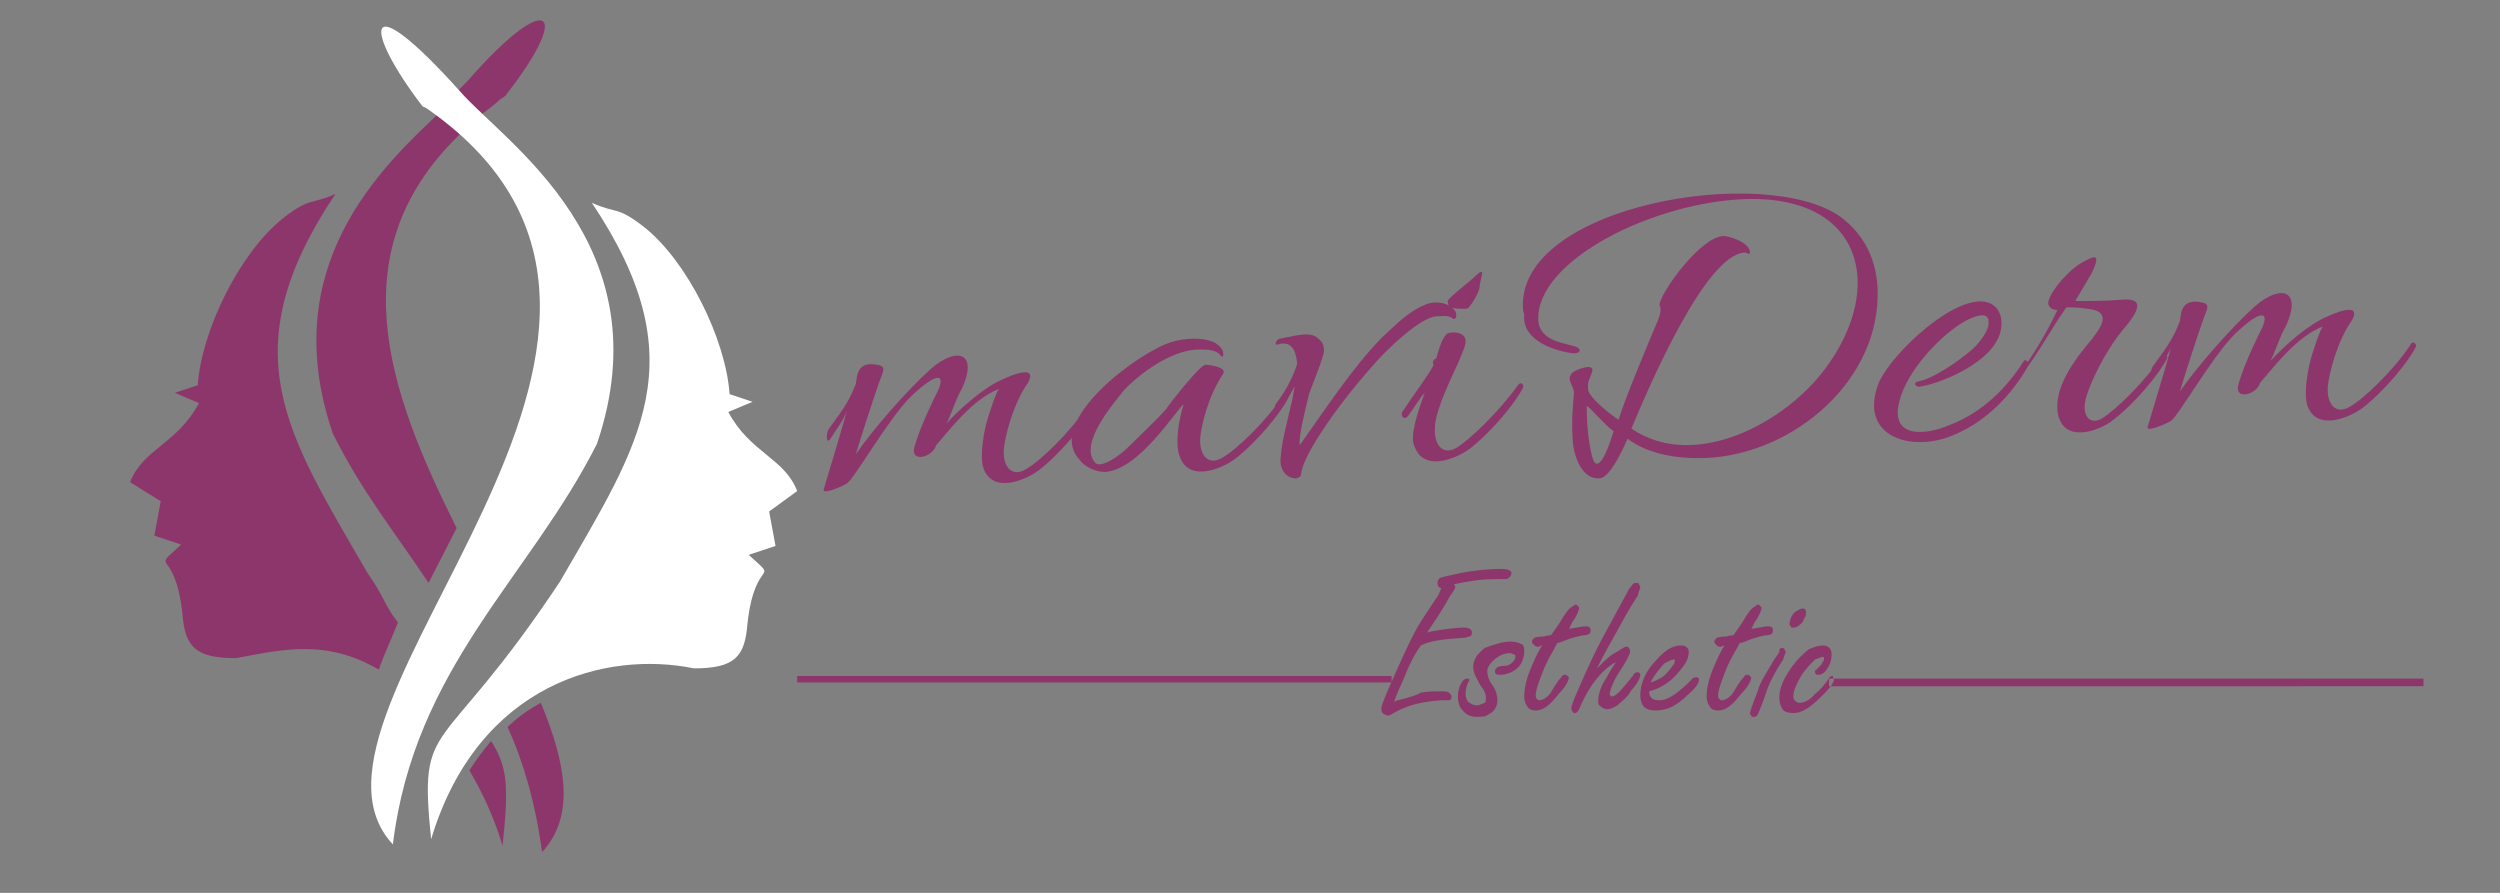
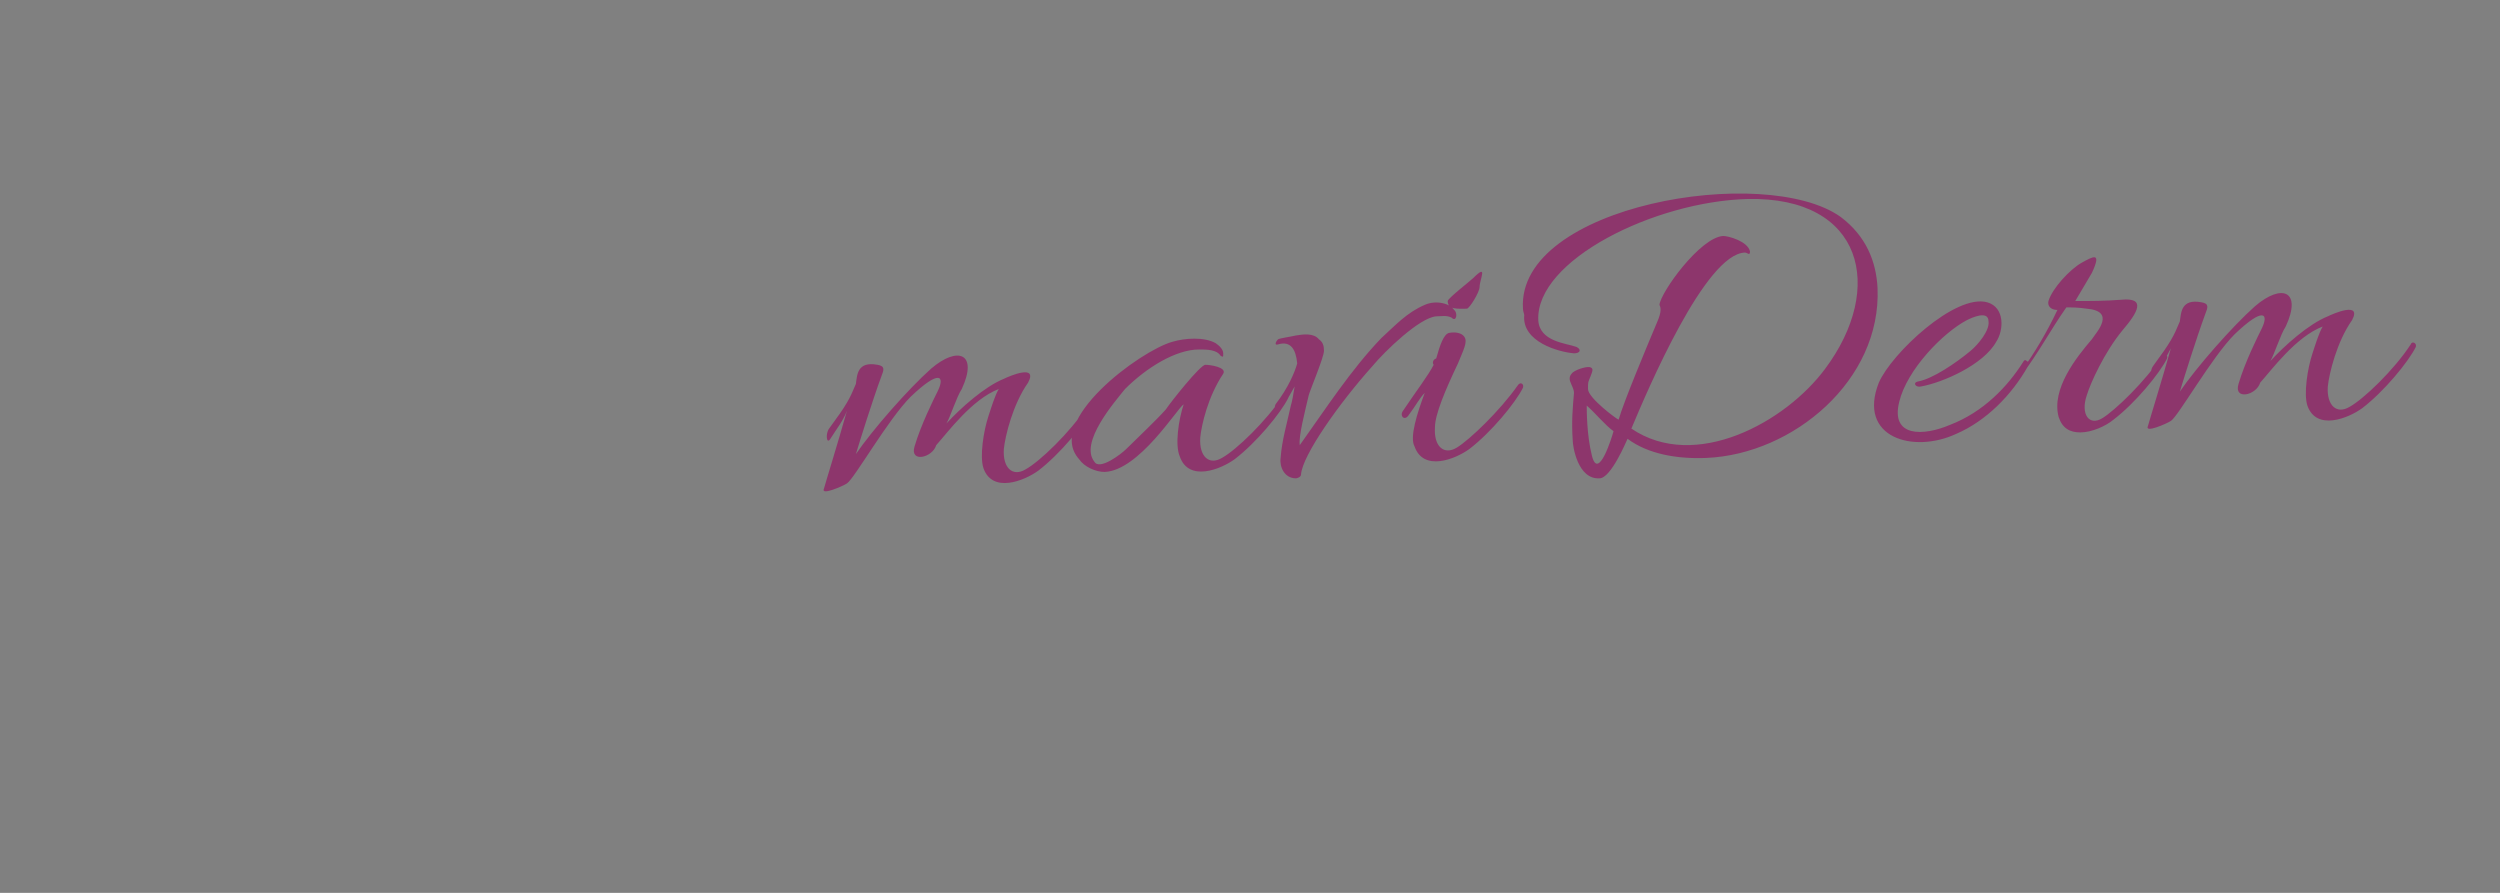
<svg xmlns="http://www.w3.org/2000/svg" version="1.1" id="katman_1" x="0" y="0" viewBox="0 0 196 70" xml:space="preserve">
  <rect x="0" y="0" width="196" height="70" fill="#808080" stroke="none" />
  <style>.st0{fill:#8d366c}</style>
  <path class="st0" d="M170.2 27.3c-.7 2.5-1.7 5.7-1.8 6.1-.3.6 1.5-.2 1.8-.4.6-.4 3.2-5 5-6.8 2.3-2.2 2.7-1.6 2.1-.4-.3.6-1.3 2.6-1.8 4.3-.4 1.3 1.4.9 1.7-.1.9-1 2.8-3.6 4.9-4.4-.3.5-.6 1.5-.8 2.1-.4 1.2-.7 3.2-.4 4.1.7 2 3.2 1 4.3.2 1.7-1.3 3.6-3.6 4.2-4.8.1-.3-.3-.5-.4-.2-1.3 2-3.7 4.3-4.8 4.9-1 .6-1.8-.1-1.7-1.6.1-1 .7-3.5 1.9-5.2.8-1.5-1.5-.5-1.9-.3-1.5.6-3.4 2.3-4.5 3.5.3-.5.8-2.1 1.2-2.7 1.3-2.8-.3-3.4-2.4-1.6-1.8 1.6-4.6 4.8-5.9 6.7.3-1 1.3-4.2 2-6.1.2-.5.3-.8-.3-.9-1.6-.3-1.6.8-1.7 1.5-.5 1.2-.7 1.6-2.1 3.5-.3.4-.2 1.3.1.8.5-.8 1-1.6 1.3-2.2m-11.7 2.1c1.3-1.7 2.3-3.6 3.5-5.3.5 0 .9 0 1.6.1 2.3.2.8 1.8.4 2.4-1.2 1.4-3.2 3.9-2.6 6.1.3.9.9 1.2 1.7 1.2.9 0 2-.5 2.6-1 1.7-1.3 3.6-3.6 4.2-4.8.1-.3-.3-.5-.4-.2-1.3 2-3.7 4.3-4.7 4.9s-1.7-.3-1.2-1.8c.3-1 1.4-3.4 2.8-5.1 1.2-1.4 1.9-2.6-.1-2.4-1.3.1-2.4.1-3.6.1l1.3-2.2c.8-1.7.1-1.3-.8-.8s-2.3 2-2.6 3c-.1.4.2.7.7.7-.8 1.7-1.8 3.4-2.9 4.9-.7.5-.2.6.1.2m-2-2.6c.6-.9.7-2.7-.7-3.1-2.5-.7-7.5 4-8.5 6.3-1.7 4.3 2.7 5.6 6.1 4 2.3-1 4.3-3 5.6-5.3.1-.2.1-.3-.1-.4-.1-.1-.2-.1-.3.1-1.2 1.9-3.1 3.9-5.7 4.9-2.1.9-4.7 1-4-1.8.6-2.5 3.4-5.4 5.3-6.4.4-.2 1.7-.8 1.7.1.1.7-.8 1.8-1.4 2.3-1.2 1-3 2.2-4.1 2.4-.5.1-.2.5.2.4 1.7-.3 4.9-1.7 5.9-3.5m-30 7c-.1.4-1.2 4-1.7 1.9-.4-1.6-.4-3.5-.4-3.9.6.5 1.5 1.6 2.1 2m-5.9-8.7c-.2-4.7 9.1-9.3 16.4-9.5 9.1-.2 10.8 7 6.1 13.3-3.1 4.2-10.2 8.1-15.2 4.7 1.3-3.1 5.8-13.7 8.9-13.8.2 0 .4.3.4-.1-.2-.8-1.7-1.2-2.1-1.2-1.8.1-4.9 4.4-5 5.4.1.2.2.5-.2 1.4-.8 1.9-2.6 6.2-3 7.6-.1 0-2.4-1.7-2.4-2.4 0-.6 0-.5.2-1s.2-.6 0-.7-1 .1-1.4.4c-.2.2-.3.4-.2.7s.3.6.3.9c-.1 1.2-.2 2.2-.1 3.7 0 .5.4 3.1 2.1 3 .9 0 2.1-2.9 2.2-3.1 1.6 1.2 3.9 1.6 6.2 1.5 6.8-.3 13.7-6.1 13.4-13.3-.1-2.1-.9-4.1-2.9-5.6-5.9-4.2-25.4-.9-24.9 7.2 0 .2.1.4.1.5-.2 2.1 2.7 2.9 3.9 3 .5 0 .6-.3.2-.5-.8-.3-2.9-.4-3-2.1m-4.6-2.6c0-.6.7-1.9-.5-.7-.2.2-2 1.6-2 1.8 0 .7.8.6 1.5.6.2 0 1-1.3 1-1.7m-3.6 6.1c-.4.8-1.4 2.1-2.4 3.6-.3.4.1.8.4.4.6-.8.9-1.4 1.3-1.8-.6 1.6-1.2 3.5-.8 4.2.7 2 3.2 1 4.3.2 1.7-1.3 3.6-3.6 4.2-4.8.1-.3-.2-.5-.4-.2-1.4 2-3.8 4.3-4.8 4.9s-1.8-.1-1.7-1.6c0-1 .8-2.9 1.8-5 .4-1 .8-1.7.5-2.1-.2-.3-.7-.4-1.2-.3-.4.1-.7.9-1 2-.3.1-.3.4-.2.5m1.6-4.3c-.3-.5-1.4-.8-2.3-.4-1.4.6-2.3 1.6-3.4 2.6-2.4 2.5-4.4 5.6-6.4 8.4-.1-.7.4-2.6.7-3.9.1-.4 1.2-3 1.2-3.5 0-.4-.1-.7-.4-.9-.4-.5-1.2-.4-1.8-.3-.4.1-1.2.2-1.4.3-.2.2-.3.5 0 .4 1-.3 1.4.4 1.5 1.5-.2.7-.7 1.9-1.7 3.2-.2.4.2.6.5.3.4-.6.7-1.2 1-1.7-.1.6-.2 1.2-.3 1.5-.3 1.4-.7 2.7-.8 4.1-.1.7.3 1.6 1.2 1.6.1 0 .4-.1.4-.3.1-1.5 3-5.6 5.6-8.5 1-1.2 3.7-3.8 5-3.9.4 0 .8-.1 1.2.1.4.4.5-.4.2-.6M86.6 37c2.7-.1 5.7-5 6.2-5.3-.4 1.2-.7 3.2-.3 4.1.7 2 3.2 1 4.3.2 1.7-1.3 3.6-3.6 4.2-4.8.1-.3-.2-.5-.4-.2-1.3 2-3.7 4.3-4.8 4.9-1 .6-1.8-.1-1.7-1.6.1-1 .6-3.2 1.8-5 .3-.5-1-.7-1.4-.7s-2.7 2.9-3.1 3.5c-.8.9-2.3 2.3-3.1 3.1-.4.4-2.1 1.7-2.5 1-1.2-1.5 1.6-4.7 2.4-5.7 1.7-1.7 4-3.1 5.8-3.1.6 0 1.4 0 1.7.5.2.1.2.1.2-.2s-.3-.6-.6-.8c-.9-.5-2.4-.4-3.4-.1-2.5.7-10 6.2-7.3 9.2.4.6 1.3 1 2 1m-20.2-4.8c-.7 2.5-1.7 5.7-1.8 6.1-.3.6 1.5-.2 1.8-.4.6-.4 3.2-5 5-6.8 2.3-2.2 2.7-1.6 2.1-.4-.3.6-1.3 2.6-1.8 4.3-.4 1.3 1.4.9 1.7-.1.9-1 2.8-3.6 4.9-4.4-.3.5-.6 1.5-.8 2.1-.4 1.2-.7 3.2-.4 4.1.7 2 3.2 1 4.3.2 1.7-1.3 3.6-3.6 4.2-4.8.1-.3-.3-.5-.4-.2-1.3 2-3.7 4.3-4.8 4.9-1 .6-1.8-.1-1.7-1.6.1-1 .7-3.5 1.9-5.2.8-1.5-1.5-.5-1.9-.3-1.5.6-3.4 2.3-4.5 3.5.3-.5.8-2.1 1.2-2.7 1.3-2.8-.3-3.4-2.4-1.6-1.8 1.6-4.6 4.8-5.9 6.7.3-1 1.3-4.2 2-6.1.2-.5.3-.8-.3-.9-1.6-.3-1.6.8-1.7 1.5-.5 1.2-.7 1.6-2.1 3.5-.3.4-.2 1.3.1.8.5-.8 1-1.4 1.3-2.2" />
-   <path d="M39.4 66.3c-.7-2.3-1.6-4.2-2.6-5.9.5-.8 1.1-1.6 1.7-2.3 1.3 2 1.4 3.6.9 8.2M26.1 34c2.3 4.6 4.7 7.5 7.5 11.7.7-1.4 1.5-2.9 2.2-4.3-5.4-10.8-9.4-21.9.6-31.2l-1.8-1.5c-4.7 4.4-13 12.2-8.5 25.3M37.7 9c.3-.2 1.2-.9 1.5-1.2.1-.1.2-.1.3-.2s.2-.1.2-.2c5.3-6.8 3.2-8.2-3-1.1-.1.1-.9.9-1 1.1.6.6 1.3 1 2 1.6m-8 43.5c-4.1-2.4-7.5-1.6-11.2-.9-3.2 0-4-.9-4.2-3.5-.6-5.4-2.6-3.1-.1-5.4l-2.1-.7.5-2.7-2.4-1.5c1-2.6 3.7-3 5.4-6.2l-1.9-.8 1.8-.6c.3-4.3 3.3-10.4 6.7-13.1 2.2-1.7 2.1-1 4.1-1.9C18 27.6 22.5 34 28.8 44.9c1.4 2 1.3 2.5 2.4 3.9-.5 1.3-1.1 2.5-1.5 3.7M39.8 57c1.3 2.9 2.2 6.1 2.7 9.8 2.6-2.8 1.9-6.9-.1-11.7-.9.5-1.8 1.1-2.6 1.9" style="fill-rule:evenodd;clip-rule:evenodd;fill:#8d366c" />
-   <path d="M33.8 65.8C37.5 53.5 47.6 51 54.4 52.4c3.2 0 4-.9 4.2-3.5.6-5.4 2.6-3.1.1-5.4l2.1-.7-.5-2.7 2.2-1.6c-1-2.6-3.7-3-5.4-6.2l1.9-.8-1.8-.6c-.3-4.3-3.3-10.4-6.7-13.1-2.2-1.7-2.1-1-4.1-1.9 8.3 12.4 3.8 18.8-2.5 29.7C34.4 59.9 32.8 56 33.8 65.8m13-31c-5.3 10.5-14.3 17.5-16 31.4-9.9-10.6 27.8-40 2.8-57.6-.1-.1-.2-.1-.3-.2-.1 0-.1 0-.2-.1-4.6-6-4.8-9.8 3-1.1 3.5 4 16 12 10.7 27.6" style="fill-rule:evenodd;clip-rule:evenodd;fill:#fff" />
-   <path class="st0" d="m111.9 49.6.3-.1c1.2-.2 2.1-.3 2.6-.3.3 0 .6.1.6.4 0 .2-.1.3-.2.3s-.2.1-.4.1c-1.5.1-2.6.2-3.4.6-.3.4-.8 1.2-1.3 2.5-.3.7-.6 1.3-.8 1.9.1 0 .2-.1.3-.1.8-.2 1.5-.4 1.8-.6.6-.1 1-.1 1.5-.1.3 0 .6 0 .7.1s.2.2.2.3c0 .2-.1.3-.2.3h-.6c-1.5.1-2.8.4-3.9 1.1-.1.1-.3.1-.3.1-.1 0-.3-.1-.4-.2s-.1-.2-.1-.4c0-.1.2-.7.6-1.6.6-1.3 1.2-2.8 2.1-4.5.2-.4.8-1.3 1.6-2.5.2-.2.3-.6.4-.8-.2 0-.3-.2-.3-.4s.1-.3.2-.4c.3-.1.9-.2 1.7-.4 1.2-.2 2.2-.3 3.1-.3.4 0 .8.1.8.3s-.1.3-.2.4-.2.1-.4.1h-.4c-.4 0-1 0-1.8.1-.7.1-1.2.2-1.7.3 0 .1.1.1.1.2s-.1.3-.4.7l-.4.7c-.7 1.2-1.2 1.8-1.4 2.2m6.6.7c.3 0 .6.1.8.2s.2.3.2.6-.1.7-.3 1-.6.6-1 .7c-.2.1-.4.1-.7.1q-.3 0-.3-.3c0-.1.1-.2.2-.3 0 0 .2-.1.6-.1q.3 0 .6-.3c.1-.1.2-.2.2-.4 0-.1 0-.2-.1-.2s-.2-.1-.3-.1c-.3 0-.7.1-1.1.4s-.7.7-.7 1 .1.7.4 1.1.4.9.4 1.2c0 .4-.2.9-.7 1.1-.2.2-.6.2-.9.2-.6 0-.9-.2-1.2-.6-.2-.2-.3-.6-.3-1s.1-.8.3-1.1c.1-.2.3-.3.4-.3s.2 0 .2.1c0 0 0 .1-.1.2-.1.2-.2.6-.2.9 0 .2.1.6.3.7s.3.2.6.2c.2 0 .3-.1.6-.2.1-.1.1-.2.1-.4s-.1-.6-.4-.9c-.3-.6-.6-1-.6-1.5 0-.6.3-1 .9-1.5.8-.3 1.4-.5 2.1-.5m3.6.1c-.3.6-.7 1.2-1 1.9-.4 1-.7 1.8-.7 2.2 0 .1 0 .2.1.3s.1.1.2.1c.2 0 .7-.2 1-.8.2-.3.4-.7.7-1 .1-.2.2-.2.3-.2s.1 0 .2.1l.1.1c0 .2-.2.7-.8 1.3-.7.9-1.2 1.3-1.8 1.3-.3 0-.6-.1-.7-.4-.1-.1-.2-.4-.2-.7q0-1.05.6-2.4c.1-.2.3-.8.8-1.6-.1 0-.2.1-.3.1s-.2 0-.3-.1-.2-.2-.2-.3.1-.2.2-.3c0 0 .2-.1.7-.1.1 0 .3-.1.6-.1.2-.3.6-.8 1-1.5.2-.3.4-.6.6-.7s.2-.2.3-.2.1 0 .2.1.1.1.1.2-.1.4-.4.9c-.2.2-.3.6-.4.7.7-.1 1.1-.2 1.3-.2.3 0 .4.1.4.3 0 .1 0 .2-.1.3 0 0-.2.1-.4.1-.1 0-.6.1-1.2.3s-.7.3-.9.3m3.1 2c.4-.4.8-.8 1.2-1.1.6-.3.9-.6 1.1-.6.1 0 .2 0 .2.1.1.1.1.2.1.3s-.1.3-.3.7c-.4.7-.8 1.2-1 1.7-.2.4-.3.8-.3.9s.1.2.2.2c.3 0 .8-.6 1.6-1.6.1-.2.2-.3.4-.3.1 0 .2.1.2.2 0 .2-.2.7-.7 1.2-.3.6-.8.9-1.1 1.2-.3.2-.6.3-.8.3s-.4-.1-.6-.3c-.1-.1-.1-.2-.1-.4 0-.4.2-1.1.6-1.7.1-.1.3-.6.8-1.3-1.1.6-2.1 1.8-2.9 3.7q-.15.3-.3.3c-.1 0-.2 0-.2-.1-.1-.1-.1-.2-.1-.3 0-.2.2-.7.6-1.6.7-1.6 1.3-2.9 1.9-4s1.2-2.2 1.9-3.5c.1-.3.3-.4.4-.6.1-.1.2-.1.3-.1s.2 0 .2.1.1.1.1.2-.1.3-.2.7c-.6.9-1.2 2-1.8 3.1-.8 1.4-1.2 2.2-1.4 2.6m4.1 1.8c0 .2 0 .3.1.4.1.2.3.3.7.3.7 0 1.5-.6 2.5-1.6.1-.2.3-.2.4-.2s.1 0 .2.1v.1c0 .2-.2.6-.8 1.1-.4.4-.9.8-1.3 1s-.9.3-1.3.3-.8-.1-1-.4c-.1-.2-.2-.4-.2-.8 0-.9.4-1.9 1.3-2.8.7-.8 1.3-1.1 1.9-1.1.1 0 .2 0 .4.1.1.1.2.2.2.4 0 .3-.1.7-.4 1.1-.8 1.1-1.6 1.7-2.7 2m.1-.7c.4-.1.7-.3.9-.4.4-.3.7-.7.9-1 .1-.1.1-.2.1-.3s0-.1-.1-.1-.3.1-.7.3c-.3.3-.8.9-1.1 1.5m7-3.1c-.3.6-.7 1.2-1 1.9-.4 1-.7 1.8-.7 2.2 0 .1 0 .2.1.3s.1.1.2.1c.2 0 .7-.2 1-.8.2-.3.4-.7.7-1 .1-.2.2-.2.3-.2s.1 0 .2.1l.1.1c0 .2-.2.7-.8 1.3-.7.9-1.2 1.3-1.8 1.3-.3 0-.6-.1-.7-.4-.1-.1-.2-.4-.2-.7q0-1.05.6-2.4c.1-.2.3-.8.8-1.6-.1 0-.2.1-.3.1s-.2 0-.3-.1-.2-.2-.2-.3.1-.2.2-.3c0 0 .2-.1.7-.1.1 0 .3-.1.6-.1.2-.3.6-.8 1-1.5.2-.3.4-.6.6-.7s.2-.2.3-.2.1 0 .2.1.1.1.1.2-.1.4-.4.9c-.2.2-.3.6-.4.7.7-.1 1.1-.2 1.3-.2.3 0 .4.1.4.3 0 .1 0 .2-.1.3 0 0-.2.1-.4.1-.1 0-.6.1-1.2.3-.5.2-.7.3-.9.3m3.3.4c.1 0 .2 0 .2.1s.1.1.1.2-.1.2-.2.6c-.6.9-1 1.7-1.2 2.2-.2.6-.4 1.2-.7 1.9-.1.3-.2.4-.4.4-.1 0-.2 0-.2-.1-.1-.1-.1-.1-.1-.2s.2-.7.6-1.7c.2-.8.8-1.6 1.3-2.5.2-.3.3-.4.4-.6 0-.3.1-.3.2-.3m1.6-3.1q.3 0 .3.3c0 .3-.1.4-.3.8-.2.2-.4.4-.7.4-.1 0-.2 0-.2-.1-.1-.1-.1-.1-.1-.2 0-.2.1-.6.4-.9q.45-.3.6-.3m1.6 2.9c.4 0 .7.2.7.7 0 .4-.1.8-.4 1.2-.2.3-.4.4-.7.4-.1 0-.2-.1-.2-.2s0-.2.1-.2l.2-.2c.1-.1.2-.2.3-.4.1-.1.1-.2.1-.3s0-.1-.1-.1-.3.1-.6.2c-.3.3-.8.8-1.1 1.3-.4.7-.6 1.2-.6 1.6 0 .1 0 .2.1.3s.2.2.4.2c.3 0 .8-.2 1.2-.7.4-.3.8-.8 1-1.1q.15-.3.3-.3c.15 0 .1 0 .1.1l.1.1c0 .2-.2.6-.8 1.2-.9.9-1.6 1.5-2.4 1.5-.4 0-.8-.1-.9-.4-.1-.2-.2-.4-.2-.8 0-.6.2-1.2.7-2s1-1.3 1.6-1.8c.5-.2.8-.3 1.1-.3m.5 3.2H190v-.6h-46.6zm-80.9-.3h46.6V53H62.5z" />
</svg>